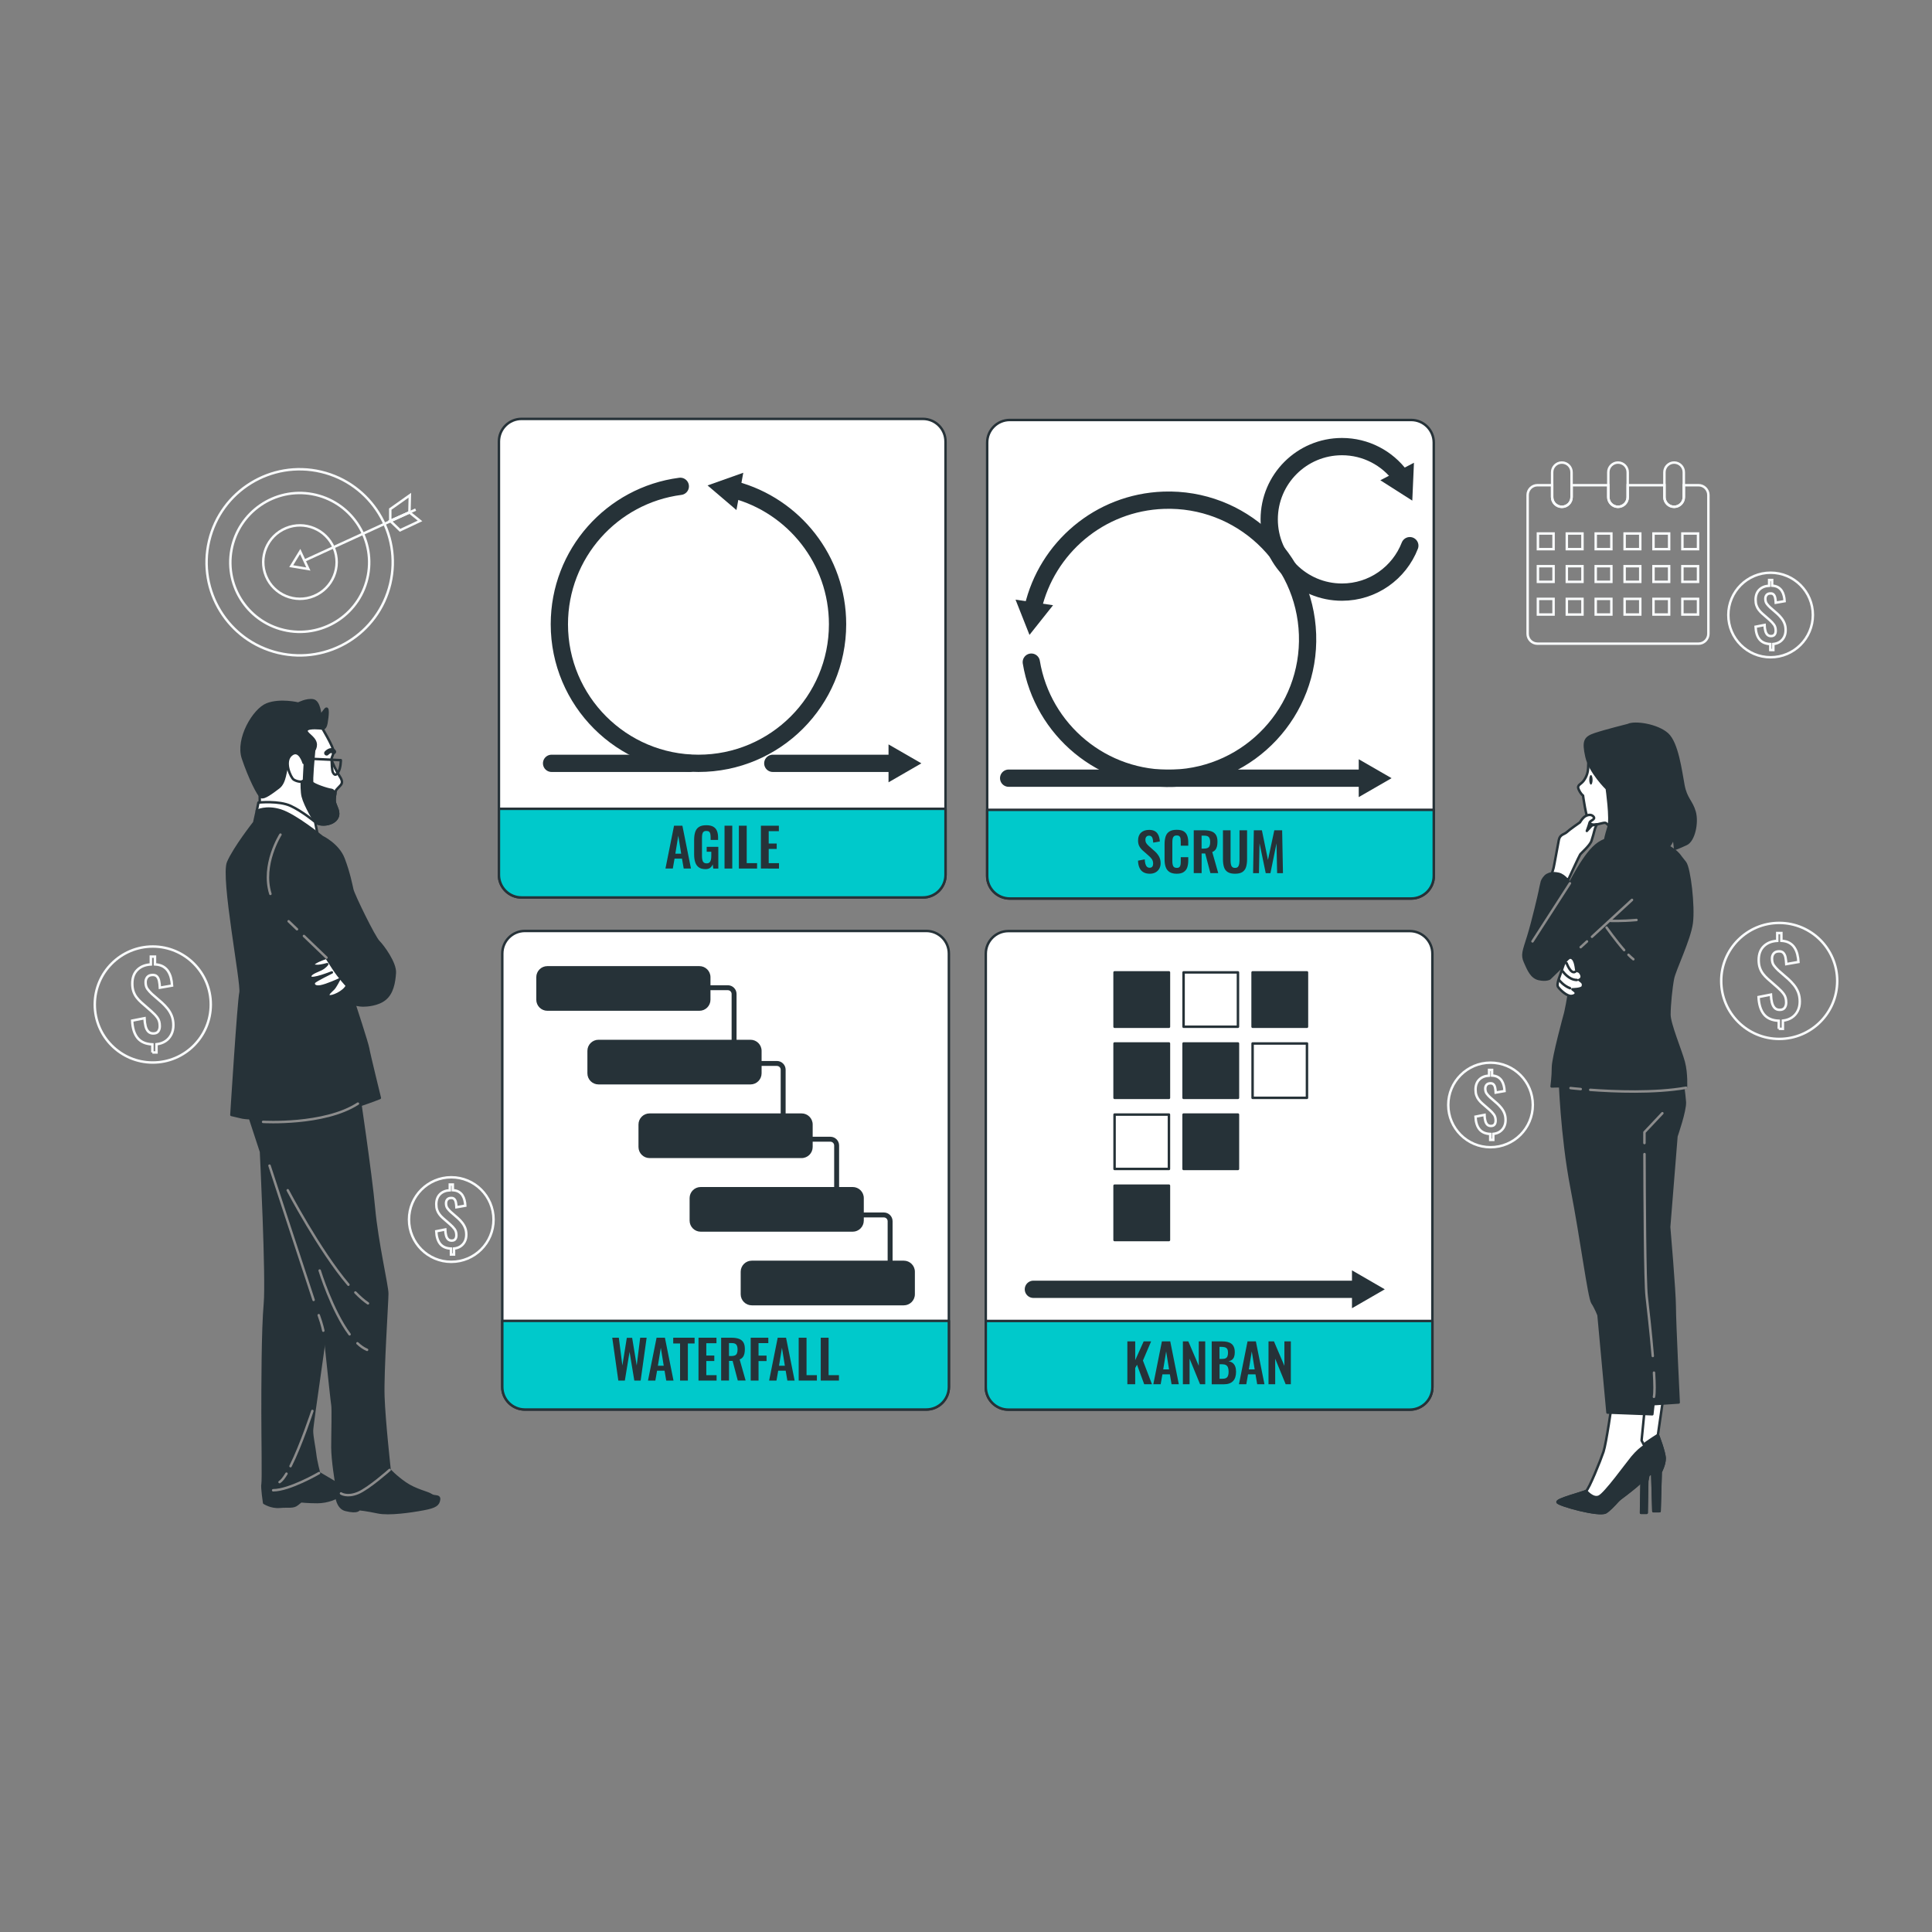
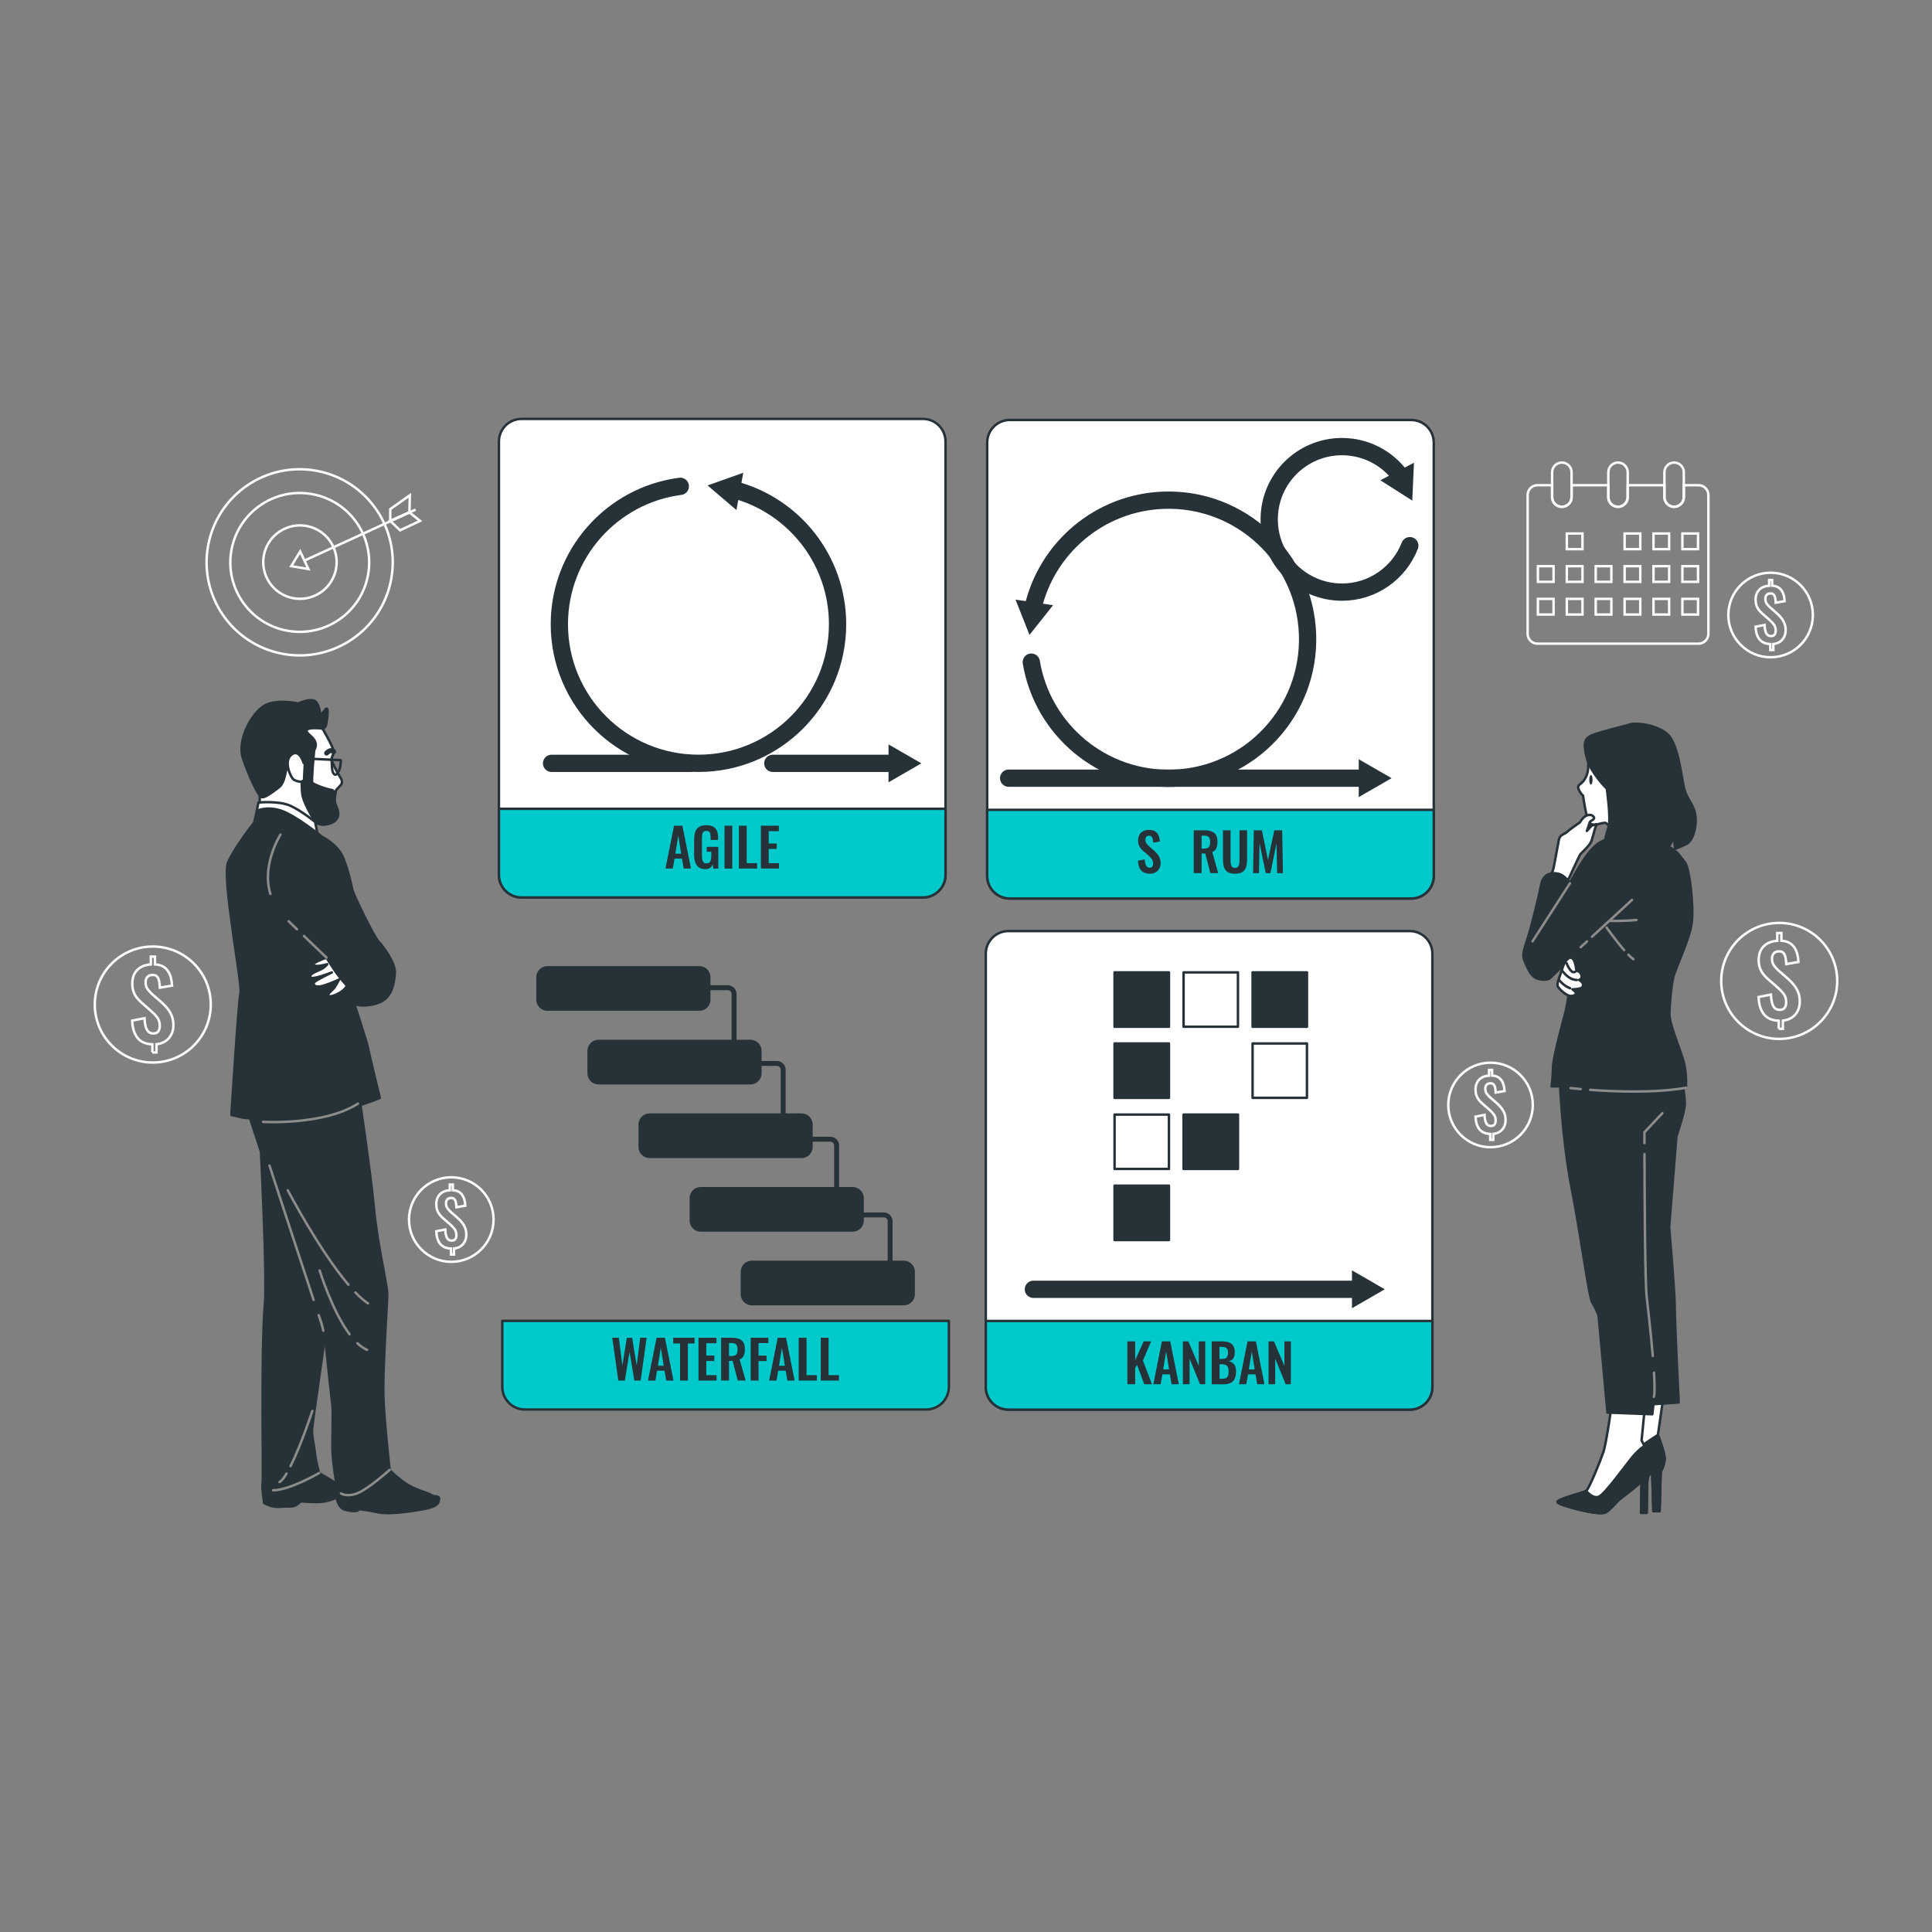
<svg xmlns="http://www.w3.org/2000/svg" version="1.1" x="0px" y="0px" viewBox="0 0 500 500" style="enable-background:new 0 0 500 500;" xml:space="preserve">
  <rect x="0" y="0" width="500" height="500" fill="#808080" stroke="none" />
  <style type="text/css"> .st0{fill:none;stroke:#F9FBFC;stroke-width:0.639;stroke-miterlimit:10;} .st1{fill:#FFFFFF;stroke:#263238;stroke-width:0.639;stroke-linecap:round;stroke-linejoin:round;stroke-miterlimit:10;} .st2{fill:#263238;stroke:#263238;stroke-width:0.639;stroke-linecap:round;stroke-linejoin:round;stroke-miterlimit:10;} .st3{fill:none;stroke:#263238;stroke-width:4.471;stroke-linecap:round;stroke-linejoin:round;} .st4{fill:#263238;} .st5{fill:#00C9CB;stroke:#263238;stroke-width:0.639;stroke-linecap:round;stroke-linejoin:round;stroke-miterlimit:10;} .st6{fill:none;stroke:#263238;stroke-width:1.278;stroke-linecap:round;stroke-linejoin:round;stroke-miterlimit:10;} .st7{fill:none;stroke:#263238;stroke-width:4.471;stroke-linecap:round;stroke-linejoin:round;stroke-miterlimit:10;} .st8{fill:none;stroke:#8C8C8C;stroke-width:0.639;stroke-linecap:round;stroke-linejoin:round;stroke-miterlimit:10;} .st9{fill:none;stroke:#263238;stroke-width:0.639;stroke-linecap:round;stroke-linejoin:round;stroke-miterlimit:10;} </style>
  <g id="Layer_7"> </g>
  <g id="Background_Simple"> </g>
  <g id="Equipment"> </g>
  <g id="Device"> </g>
  <g id="Characters_2"> </g>
  <g id="Character_1"> </g>
  <g id="Bottles">
    <g>
      <g>
        <g>
          <path class="st0" d="M442.13,128.12v35.9c0,1.41-1.15,2.56-2.56,2.56H397.9c-1.41,0-2.55-1.14-2.55-2.55v-35.91 c0-1.41,1.14-2.55,2.55-2.55h3.79v3.08c0,1.39,1.13,2.52,2.52,2.52l0,0c1.39,0,2.52-1.13,2.52-2.52v-3.08h9.5v3.08 c0,1.39,1.13,2.51,2.51,2.51l0,0c1.39,0,2.51-1.13,2.51-2.51v-3.08h9.5v3.08c0,1.39,1.13,2.51,2.51,2.51l0,0 c1.39,0,2.51-1.13,2.51-2.51v-3.08h3.79C440.98,125.56,442.13,126.72,442.13,128.12z" />
          <g>
-             <rect x="398.01" y="138.07" class="st0" width="4.05" height="4.05" />
            <rect x="405.49" y="138.07" class="st0" width="4.05" height="4.05" />
-             <rect x="412.97" y="138.07" class="st0" width="4.05" height="4.05" />
            <rect x="420.45" y="138.07" class="st0" width="4.05" height="4.05" />
            <rect x="427.92" y="138.07" class="st0" width="4.05" height="4.05" />
            <rect x="435.4" y="138.07" class="st0" width="4.05" height="4.05" />
          </g>
          <g>
            <rect x="398.01" y="146.53" class="st0" width="4.05" height="4.05" />
            <rect x="405.49" y="146.53" class="st0" width="4.05" height="4.05" />
            <rect x="412.97" y="146.53" class="st0" width="4.05" height="4.05" />
            <rect x="420.45" y="146.53" class="st0" width="4.05" height="4.05" />
            <rect x="427.92" y="146.53" class="st0" width="4.05" height="4.05" />
            <rect x="435.4" y="146.53" class="st0" width="4.05" height="4.05" />
          </g>
          <g>
            <rect x="398.01" y="154.99" class="st0" width="4.05" height="4.05" />
            <rect x="405.49" y="154.99" class="st0" width="4.05" height="4.05" />
            <rect x="412.97" y="154.99" class="st0" width="4.05" height="4.05" />
            <rect x="420.45" y="154.99" class="st0" width="4.05" height="4.05" />
            <rect x="427.92" y="154.99" class="st0" width="4.05" height="4.05" />
            <rect x="435.4" y="154.99" class="st0" width="4.05" height="4.05" />
          </g>
        </g>
        <g>
          <path class="st0" d="M406.72,122.22v6.43c0,1.39-1.13,2.51-2.51,2.51h-0.01c-1.39,0-2.51-1.13-2.51-2.51v-6.43 c0-1.39,1.13-2.51,2.51-2.51h0.01C405.6,119.71,406.72,120.83,406.72,122.22z" />
          <path class="st0" d="M421.25,122.22v6.43c0,1.39-1.13,2.51-2.51,2.51l0,0c-1.39,0-2.51-1.13-2.51-2.51v-6.43 c0-1.39,1.13-2.51,2.51-2.51l0,0C420.12,119.71,421.25,120.83,421.25,122.22z" />
          <path class="st0" d="M435.77,122.22v6.43c0,1.39-1.13,2.51-2.51,2.51l0,0c-1.39,0-2.51-1.13-2.51-2.51v-6.43 c0-1.39,1.13-2.51,2.51-2.51l0,0C434.65,119.71,435.77,120.83,435.77,122.22z" />
        </g>
      </g>
      <g>
        <ellipse transform="matrix(0.23 -0.973 0.973 0.23 -81.84 187.546)" class="st0" cx="77.57" cy="145.48" rx="24.09" ry="24.09" />
        <ellipse transform="matrix(0.183 -0.983 0.983 0.183 -79.626 195.183)" class="st0" cx="77.57" cy="145.48" rx="17.97" ry="17.97" />
        <ellipse transform="matrix(0.924 -0.383 0.383 0.924 -49.767 40.757)" class="st0" cx="77.57" cy="145.48" rx="9.5" ry="9.5" />
        <line class="st0" x1="107.57" y1="131.88" x2="78.85" y2="145.05" />
        <polygon class="st0" points="77.69,142.73 75.37,146.52 79.8,147.26 " />
        <polygon class="st0" points="101,134.81 101,131.76 106.07,128.17 105.96,132.6 " />
        <polygon class="st0" points="101,134.81 103.53,137.24 108.7,134.81 105.96,132.6 " />
      </g>
      <g>
        <g>
          <path class="st0" d="M39.43,272.38v-2.1c-1.72-0.07-3-0.63-3.84-1.67c-0.84-1.05-1.3-2.54-1.39-4.47l3.2-0.63 c0.03,0.78,0.12,1.47,0.27,2.07s0.39,1.06,0.71,1.39c0.32,0.32,0.75,0.49,1.29,0.49c0.6,0,1.03-0.18,1.29-0.54 c0.26-0.36,0.39-0.81,0.39-1.36c0-0.88-0.2-1.61-0.61-2.17c-0.41-0.57-0.94-1.13-1.59-1.7l-2.57-2.25 c-0.47-0.42-0.87-0.85-1.22-1.31c-0.35-0.46-0.62-0.97-0.82-1.55c-0.2-0.57-0.3-1.25-0.3-2.01c0-1.52,0.43-2.7,1.3-3.56 c0.87-0.86,2.03-1.33,3.5-1.41v-2.02h1.07v2c0.85,0.05,1.55,0.24,2.1,0.56c0.55,0.32,0.99,0.74,1.31,1.25 c0.32,0.51,0.57,1.08,0.72,1.71c0.16,0.63,0.25,1.29,0.29,1.97l-3.15,0.55c-0.03-0.63-0.1-1.2-0.2-1.71 c-0.1-0.51-0.29-0.91-0.56-1.2c-0.27-0.29-0.68-0.42-1.21-0.39c-0.57,0.02-1,0.2-1.29,0.55c-0.29,0.35-0.44,0.79-0.44,1.32 c0,0.72,0.16,1.3,0.47,1.74c0.32,0.44,0.71,0.88,1.17,1.31l2.55,2.22c0.53,0.48,1.03,1.01,1.49,1.57c0.46,0.57,0.82,1.2,1.1,1.9 c0.27,0.7,0.41,1.5,0.41,2.4s-0.18,1.7-0.54,2.41c-0.36,0.71-0.86,1.28-1.51,1.71c-0.65,0.43-1.42,0.7-2.32,0.8v2.12H39.43z" />
        </g>
        <circle class="st0" cx="39.54" cy="259.97" r="15.01" />
      </g>
      <g>
        <g>
          <path class="st0" d="M460.34,266.27v-2.1c-1.72-0.07-3-0.63-3.84-1.67c-0.84-1.05-1.3-2.54-1.39-4.47l3.2-0.63 c0.03,0.78,0.12,1.47,0.27,2.07c0.15,0.6,0.39,1.06,0.71,1.39c0.32,0.32,0.75,0.49,1.29,0.49c0.6,0,1.03-0.18,1.29-0.54 c0.26-0.36,0.39-0.81,0.39-1.36c0-0.88-0.2-1.61-0.61-2.17c-0.41-0.57-0.94-1.13-1.59-1.7l-2.57-2.25 c-0.47-0.42-0.87-0.85-1.22-1.31c-0.35-0.46-0.62-0.97-0.82-1.55c-0.2-0.57-0.3-1.25-0.3-2.01c0-1.52,0.43-2.7,1.3-3.56 c0.87-0.86,2.03-1.33,3.5-1.41v-2.02h1.07v2c0.85,0.05,1.55,0.24,2.1,0.56c0.55,0.32,0.99,0.74,1.31,1.25 c0.33,0.51,0.57,1.08,0.72,1.71c0.16,0.63,0.25,1.29,0.29,1.97l-3.15,0.55c-0.03-0.63-0.1-1.2-0.2-1.71 c-0.1-0.51-0.29-0.91-0.56-1.2c-0.27-0.29-0.68-0.42-1.21-0.39c-0.57,0.02-1,0.2-1.29,0.55c-0.29,0.35-0.44,0.79-0.44,1.32 c0,0.72,0.16,1.3,0.47,1.74c0.32,0.44,0.71,0.88,1.17,1.31l2.55,2.22c0.53,0.48,1.03,1.01,1.49,1.57c0.46,0.57,0.82,1.2,1.1,1.9 c0.27,0.7,0.41,1.5,0.41,2.4c0,0.9-0.18,1.7-0.54,2.41c-0.36,0.71-0.86,1.28-1.51,1.71c-0.65,0.43-1.42,0.7-2.32,0.8v2.12 H460.34z" />
        </g>
        <circle class="st0" cx="460.46" cy="253.86" r="15.01" />
      </g>
      <g>
        <g>
          <path class="st0" d="M458.15,168.21v-1.53c-1.25-0.05-2.18-0.46-2.8-1.22c-0.61-0.76-0.95-1.85-1.01-3.26l2.33-0.46 c0.02,0.57,0.09,1.07,0.2,1.51c0.11,0.44,0.28,0.77,0.52,1.01c0.24,0.24,0.55,0.36,0.94,0.36c0.44,0,0.75-0.13,0.94-0.39 c0.19-0.26,0.28-0.59,0.28-0.99c0-0.64-0.15-1.17-0.45-1.58c-0.3-0.41-0.68-0.83-1.16-1.24l-1.88-1.64 c-0.34-0.3-0.64-0.62-0.89-0.96c-0.25-0.33-0.46-0.71-0.6-1.13c-0.15-0.42-0.22-0.91-0.22-1.47c0-1.1,0.32-1.97,0.95-2.6 c0.63-0.63,1.48-0.97,2.55-1.03v-1.48h0.78v1.46c0.62,0.04,1.13,0.17,1.53,0.41c0.4,0.24,0.72,0.54,0.96,0.91 c0.24,0.37,0.41,0.79,0.53,1.25c0.12,0.46,0.19,0.94,0.21,1.44l-2.29,0.4c-0.02-0.46-0.07-0.88-0.15-1.25 c-0.07-0.37-0.21-0.66-0.41-0.87c-0.2-0.21-0.49-0.31-0.88-0.28c-0.41,0.01-0.73,0.15-0.94,0.4c-0.21,0.25-0.32,0.58-0.32,0.97 c0,0.52,0.12,0.94,0.35,1.27c0.23,0.32,0.52,0.64,0.86,0.96l1.86,1.62c0.39,0.35,0.75,0.73,1.08,1.15 c0.33,0.41,0.6,0.87,0.8,1.38c0.2,0.51,0.3,1.09,0.3,1.75c0,0.66-0.13,1.24-0.39,1.76c-0.26,0.52-0.63,0.93-1.1,1.25 c-0.47,0.32-1.04,0.51-1.69,0.58v1.55H458.15z" />
        </g>
        <circle class="st0" cx="458.23" cy="159.16" r="10.94" />
      </g>
      <g>
        <g>
          <path class="st0" d="M116.71,324.66v-1.53c-1.25-0.05-2.18-0.46-2.8-1.22c-0.61-0.76-0.95-1.85-1.01-3.26l2.33-0.46 c0.02,0.57,0.09,1.07,0.2,1.51c0.11,0.44,0.28,0.77,0.52,1.01c0.24,0.24,0.55,0.36,0.94,0.36c0.44,0,0.75-0.13,0.94-0.39 c0.19-0.26,0.28-0.59,0.28-0.99c0-0.64-0.15-1.17-0.45-1.58c-0.3-0.41-0.68-0.83-1.16-1.24l-1.88-1.64 c-0.34-0.3-0.64-0.62-0.89-0.96c-0.25-0.33-0.46-0.71-0.6-1.13c-0.15-0.42-0.22-0.91-0.22-1.47c0-1.1,0.32-1.97,0.95-2.6 c0.63-0.63,1.48-0.97,2.55-1.03v-1.48h0.78v1.46c0.62,0.04,1.13,0.17,1.53,0.41c0.4,0.24,0.72,0.54,0.96,0.91 c0.24,0.37,0.41,0.79,0.53,1.25c0.12,0.46,0.19,0.94,0.21,1.44l-2.29,0.4c-0.02-0.46-0.07-0.88-0.15-1.25 c-0.07-0.37-0.21-0.66-0.41-0.87c-0.2-0.21-0.49-0.31-0.88-0.28c-0.41,0.01-0.73,0.15-0.94,0.4c-0.21,0.25-0.32,0.58-0.32,0.97 c0,0.52,0.12,0.94,0.35,1.27c0.23,0.32,0.52,0.64,0.86,0.96l1.86,1.62c0.39,0.35,0.75,0.73,1.08,1.15 c0.33,0.41,0.6,0.87,0.8,1.38c0.2,0.51,0.3,1.09,0.3,1.75c0,0.66-0.13,1.24-0.39,1.76c-0.26,0.52-0.63,0.93-1.1,1.25 c-0.47,0.32-1.04,0.51-1.69,0.58v1.55H116.71z" />
        </g>
        <circle class="st0" cx="116.79" cy="315.62" r="10.94" />
      </g>
      <g>
        <g>
          <path class="st0" d="M385.67,295v-1.53c-1.25-0.05-2.18-0.46-2.8-1.22c-0.61-0.76-0.95-1.85-1.01-3.26l2.33-0.46 c0.02,0.57,0.09,1.07,0.2,1.51c0.11,0.44,0.28,0.77,0.52,1.01c0.24,0.24,0.55,0.35,0.94,0.35c0.44,0,0.75-0.13,0.94-0.39 c0.19-0.26,0.28-0.59,0.28-0.99c0-0.64-0.15-1.17-0.45-1.58c-0.3-0.41-0.68-0.83-1.16-1.24l-1.88-1.64 c-0.34-0.3-0.64-0.62-0.89-0.96c-0.25-0.33-0.46-0.71-0.6-1.13c-0.15-0.42-0.22-0.91-0.22-1.47c0-1.1,0.32-1.97,0.95-2.6 c0.63-0.63,1.48-0.97,2.55-1.03v-1.48h0.78v1.46c0.62,0.04,1.13,0.17,1.53,0.41c0.4,0.24,0.72,0.54,0.96,0.91 c0.24,0.37,0.41,0.79,0.53,1.25c0.12,0.46,0.19,0.94,0.21,1.44l-2.29,0.4c-0.02-0.46-0.07-0.88-0.15-1.25 c-0.07-0.37-0.21-0.66-0.41-0.87c-0.2-0.21-0.49-0.31-0.88-0.28c-0.41,0.01-0.73,0.15-0.94,0.4c-0.21,0.25-0.32,0.58-0.32,0.97 c0,0.52,0.12,0.94,0.35,1.27c0.23,0.32,0.52,0.64,0.86,0.96l1.86,1.62c0.39,0.35,0.75,0.73,1.08,1.15 c0.33,0.41,0.6,0.87,0.8,1.38c0.2,0.51,0.3,1.09,0.3,1.75c0,0.66-0.13,1.24-0.39,1.76c-0.26,0.52-0.63,0.93-1.1,1.25 c-0.47,0.32-1.04,0.51-1.69,0.58V295H385.67z" />
        </g>
        <circle class="st0" cx="385.75" cy="285.96" r="10.94" />
      </g>
      <g>
        <g>
          <path class="st1" d="M364.85,364.82H260.97c-3.23,0-5.85-2.62-5.85-5.85V246.81c0-3.23,2.62-5.85,5.85-5.85h103.88 c3.23,0,5.85,2.62,5.85,5.85v112.15C370.7,362.2,368.08,364.82,364.85,364.82z" />
          <g>
            <rect x="288.45" y="251.65" class="st2" width="14.07" height="14.07" />
            <rect x="306.31" y="251.65" class="st1" width="14.07" height="14.07" />
            <rect x="324.17" y="251.65" class="st2" width="14.07" height="14.07" />
            <rect x="288.45" y="270.05" class="st2" width="14.07" height="14.07" />
-             <rect x="306.31" y="270.05" class="st2" width="14.07" height="14.07" />
            <rect x="288.45" y="288.45" class="st1" width="14.07" height="14.07" />
            <rect x="288.45" y="306.85" class="st2" width="14.07" height="14.07" />
            <rect x="306.31" y="288.45" class="st2" width="14.07" height="14.07" />
            <rect x="324.17" y="270.05" class="st1" width="14.07" height="14.07" />
            <g>
              <g>
                <line class="st3" x1="267.44" y1="333.67" x2="351.32" y2="333.67" />
                <g>
                  <polygon class="st4" points="349.89,338.57 358.38,333.67 349.89,328.76 " />
                </g>
              </g>
            </g>
          </g>
        </g>
        <path class="st5" d="M255.12,341.87v17.09c0,3.23,2.62,5.85,5.85,5.85h103.88c3.23,0,5.85-2.62,5.85-5.85v-17.09H255.12z" />
      </g>
      <g>
        <g>
          <path class="st1" d="M365.21,232.54H261.33c-3.23,0-5.85-2.62-5.85-5.85V114.54c0-3.23,2.62-5.85,5.85-5.85h103.88 c3.23,0,5.85,2.62,5.85,5.85v112.15C371.07,229.92,368.44,232.54,365.21,232.54z" />
          <g>
            <g>
              <g>
                <path class="st3" d="M266.9,171.36c2.91,17.57,18.48,30.68,36.76,30.05c19.87-0.69,35.42-17.35,34.73-37.22 s-17.35-35.42-37.22-34.73c-16.64,0.58-30.26,12.37-33.83,27.86" />
                <g>
                  <polygon class="st4" points="262.82,155.19 266.43,164.31 272.53,156.63 " />
                </g>
              </g>
            </g>
            <g>
              <g>
                <line class="st3" x1="261.04" y1="201.39" x2="353.08" y2="201.39" />
                <g>
                  <polygon class="st4" points="351.64,206.29 360.14,201.39 351.64,196.49 " />
                </g>
              </g>
            </g>
            <g>
              <g>
                <path class="st3" d="M364.86,141.22c-2.73,7.03-9.56,12.02-17.56,12.02c-10.4,0-18.83-8.43-18.83-18.83 c0-10.4,8.43-18.83,18.83-18.83c6.2,0,11.7,3,15.13,7.62" />
                <g>
                  <polygon class="st4" points="357.23,124.29 365.5,129.56 365.93,119.76 " />
                </g>
              </g>
            </g>
          </g>
        </g>
        <path class="st5" d="M255.48,209.59v17.09c0,3.23,2.62,5.85,5.85,5.85h103.88c3.23,0,5.85-2.62,5.85-5.85v-17.09H255.48z" />
      </g>
      <g>
-         <path class="st1" d="M239.72,364.79H135.84c-3.23,0-5.85-2.62-5.85-5.85V246.78c0-3.23,2.62-5.85,5.85-5.85h103.88 c3.23,0,5.85,2.62,5.85,5.85v112.15C245.57,362.16,242.95,364.79,239.72,364.79z" />
        <path class="st5" d="M129.99,341.84v17.09c0,3.23,2.62,5.85,5.85,5.85h103.88c3.23,0,5.85-2.62,5.85-5.85v-17.09H129.99z" />
        <g>
          <path class="st4" d="M181,261.59h-39.34c-1.58,0-2.87-1.28-2.87-2.87v-5.82c0-1.58,1.28-2.87,2.87-2.87H181 c1.58,0,2.87,1.28,2.87,2.87v5.82C183.87,260.31,182.59,261.59,181,261.59z" />
          <path class="st4" d="M194.23,280.65h-39.34c-1.58,0-2.87-1.28-2.87-2.87v-5.82c0-1.58,1.28-2.87,2.87-2.87h39.34 c1.58,0,2.87,1.28,2.87,2.87v5.82C197.09,279.37,195.81,280.65,194.23,280.65z" />
          <path class="st4" d="M207.45,299.71h-39.34c-1.58,0-2.87-1.28-2.87-2.87v-5.82c0-1.58,1.28-2.87,2.87-2.87h39.34 c1.58,0,2.87,1.28,2.87,2.87v5.82C210.32,298.42,209.04,299.71,207.45,299.71z" />
          <path class="st4" d="M220.68,318.76h-39.34c-1.58,0-2.87-1.28-2.87-2.87v-5.82c0-1.58,1.28-2.87,2.87-2.87h39.34 c1.58,0,2.87,1.28,2.87,2.87v5.82C223.54,317.48,222.26,318.76,220.68,318.76z" />
          <path class="st4" d="M233.9,337.82h-39.34c-1.58,0-2.87-1.28-2.87-2.87v-5.82c0-1.58,1.28-2.87,2.87-2.87h39.34 c1.58,0,2.87,1.28,2.87,2.87v5.82C236.77,336.54,235.48,337.82,233.9,337.82z" />
          <path class="st6" d="M182.19,255.62h6.17c0.89,0,1.62,0.72,1.62,1.62v12.51" />
          <path class="st6" d="M194.89,275.22h6.17c0.89,0,1.62,0.72,1.62,1.62v12.51" />
          <path class="st6" d="M208.73,294.83h6.17c0.89,0,1.62,0.72,1.62,1.62v12.51" />
          <path class="st6" d="M222.57,314.43h6.17c0.89,0,1.62,0.72,1.62,1.62v12.51" />
        </g>
      </g>
      <g>
        <path class="st1" d="M238.85,232.27H134.97c-3.23,0-5.85-2.62-5.85-5.85V114.26c0-3.23,2.62-5.85,5.85-5.85h103.88 c3.23,0,5.85,2.62,5.85,5.85v112.15C244.7,229.65,242.08,232.27,238.85,232.27z" />
        <g>
          <g>
            <g>
              <path class="st3" d="M176.06,125.86c-17.66,2.3-31.3,17.4-31.3,35.69c0,19.88,16.12,36,36,36s36-16.12,36-36 c0-16.65-11.31-30.67-26.67-34.78" />
              <g>
                <polygon class="st4" points="192.36,122.35 183.12,125.63 190.59,132 " />
              </g>
            </g>
          </g>
          <g>
            <g>
              <line class="st3" x1="200" y1="197.55" x2="231.39" y2="197.55" />
              <g>
                <polygon class="st4" points="229.95,202.46 238.45,197.55 229.95,192.65 " />
              </g>
            </g>
          </g>
          <line class="st7" x1="142.75" y1="197.55" x2="178.45" y2="197.55" />
        </g>
        <path class="st5" d="M129.12,209.32v17.09c0,3.23,2.62,5.85,5.85,5.85h103.88c3.23,0,5.85-2.62,5.85-5.85v-17.09H129.12z" />
      </g>
      <g>
        <path class="st4" d="M172.22,224.78l2.22-11.09h2.16l2.22,11.09h-1.88l-0.44-2.56h-1.93l-0.45,2.56H172.22z M174.78,220.93h1.51 l-0.75-4.65L174.78,220.93z" />
        <path class="st4" d="M182.58,224.93c-0.73,0-1.31-0.15-1.74-0.47c-0.43-0.31-0.74-0.75-0.92-1.32c-0.19-0.57-0.28-1.24-0.28-2.02 v-3.72c0-0.79,0.09-1.48,0.27-2.05c0.18-0.57,0.5-1.02,0.96-1.32c0.46-0.31,1.1-0.46,1.91-0.46c0.76,0,1.36,0.13,1.81,0.38 c0.45,0.26,0.77,0.62,0.96,1.1c0.2,0.48,0.29,1.06,0.29,1.75v0.58h-1.93v-0.63c0-0.36-0.03-0.66-0.08-0.92 c-0.05-0.26-0.15-0.45-0.3-0.58c-0.15-0.13-0.39-0.2-0.73-0.2c-0.36,0-0.61,0.09-0.77,0.26c-0.16,0.17-0.26,0.4-0.3,0.68 c-0.04,0.28-0.06,0.59-0.06,0.93v4.64c0,0.38,0.03,0.72,0.1,1c0.06,0.28,0.18,0.5,0.36,0.65c0.17,0.15,0.42,0.23,0.74,0.23 c0.33,0,0.58-0.08,0.75-0.25c0.17-0.16,0.29-0.39,0.36-0.68c0.07-0.29,0.1-0.64,0.1-1.04v-1.04h-1.19v-1.27h3.01v5.63h-1.3 l-0.15-1.09c-0.15,0.37-0.37,0.66-0.66,0.9C183.49,224.81,183.09,224.93,182.58,224.93z" />
        <path class="st4" d="M187.51,224.78v-11.09h2v11.09H187.51z" />
        <path class="st4" d="M191.22,224.78v-11.09h2.03v9.69h2.68v1.4H191.22z" />
        <path class="st4" d="M196.92,224.78v-11.09h4.65v1.42h-2.63v3.19h2.07v1.41h-2.07v3.67h2.66v1.4H196.92z" />
      </g>
      <g>
        <path class="st4" d="M160.02,357.29l-1.57-11.09h1.7l0.92,7.19l1.15-7.16h1.38l1.18,7.16l0.9-7.19h1.67l-1.55,11.09h-1.64 l-1.23-7.43l-1.22,7.43H160.02z" />
        <path class="st4" d="M167.7,357.29l2.22-11.09h2.16l2.22,11.09h-1.88l-0.44-2.56h-1.93l-0.45,2.56H167.7z M170.26,353.45h1.51 l-0.75-4.65L170.26,353.45z" />
        <path class="st4" d="M176,357.29v-9.6h-1.77v-1.49h5.53v1.49h-1.74v9.6H176z" />
        <path class="st4" d="M180.77,357.29v-11.09h4.65v1.42h-2.63v3.19h2.07v1.41h-2.07v3.67h2.66v1.4H180.77z" />
        <path class="st4" d="M186.63,357.29v-11.09h2.66c0.75,0,1.38,0.09,1.9,0.27c0.52,0.18,0.91,0.48,1.18,0.91 c0.27,0.43,0.4,1.01,0.4,1.75c0,0.45-0.04,0.85-0.12,1.2c-0.08,0.36-0.22,0.66-0.42,0.91c-0.2,0.25-0.47,0.45-0.81,0.58 l1.55,5.46h-2.03l-1.34-5.08h-0.93v5.08H186.63z M188.66,350.94h0.63c0.39,0,0.71-0.06,0.94-0.17c0.23-0.11,0.4-0.3,0.5-0.55 c0.1-0.25,0.15-0.57,0.15-0.96c0-0.56-0.1-0.97-0.31-1.25c-0.21-0.28-0.6-0.42-1.17-0.42h-0.74V350.94z" />
        <path class="st4" d="M194.28,357.29v-11.09h4.56v1.4h-2.53v3.23h2.07v1.41h-2.07v5.05H194.28z" />
        <path class="st4" d="M199.05,357.29l2.22-11.09h2.16l2.22,11.09h-1.88l-0.44-2.56h-1.93l-0.45,2.56H199.05z M201.61,353.45h1.51 l-0.75-4.65L201.61,353.45z" />
        <path class="st4" d="M206.7,357.29v-11.09h2.03v9.69h2.68v1.4H206.7z" />
        <path class="st4" d="M212.41,357.29v-11.09h2.03v9.69h2.68v1.4H212.41z" />
      </g>
      <g>
        <path class="st4" d="M297.58,226.12c-0.67,0-1.22-0.13-1.67-0.39c-0.45-0.26-0.79-0.64-1.01-1.14c-0.23-0.5-0.36-1.12-0.38-1.85 l1.74-0.34c0.02,0.43,0.07,0.81,0.16,1.14c0.09,0.33,0.22,0.58,0.4,0.76c0.18,0.18,0.41,0.27,0.7,0.27c0.33,0,0.56-0.1,0.7-0.29 c0.14-0.2,0.21-0.44,0.21-0.75c0-0.48-0.11-0.88-0.33-1.19c-0.22-0.31-0.51-0.62-0.88-0.93l-1.4-1.23 c-0.39-0.34-0.7-0.71-0.94-1.13c-0.23-0.41-0.35-0.93-0.35-1.54c0-0.88,0.26-1.55,0.77-2.03c0.51-0.47,1.21-0.71,2.09-0.71 c0.52,0,0.95,0.08,1.3,0.24s0.62,0.38,0.83,0.66c0.21,0.28,0.36,0.6,0.46,0.96c0.1,0.36,0.16,0.74,0.19,1.14l-1.72,0.3 c-0.02-0.35-0.06-0.66-0.12-0.93c-0.06-0.27-0.16-0.49-0.31-0.64c-0.15-0.15-0.37-0.23-0.66-0.23c-0.3,0-0.53,0.1-0.69,0.29 c-0.16,0.2-0.24,0.44-0.24,0.73c0,0.37,0.08,0.68,0.23,0.92c0.16,0.24,0.38,0.49,0.67,0.75l1.38,1.22 c0.46,0.38,0.85,0.83,1.17,1.35c0.32,0.52,0.49,1.14,0.49,1.87c0,0.53-0.12,1-0.35,1.41c-0.23,0.41-0.56,0.73-0.97,0.96 C298.62,226,298.14,226.12,297.58,226.12z" />
-         <path class="st4" d="M304.53,226.12c-0.81,0-1.45-0.16-1.91-0.48c-0.46-0.32-0.78-0.75-0.96-1.31c-0.18-0.55-0.27-1.19-0.27-1.91 v-3.96c0-0.76,0.09-1.41,0.27-1.97c0.18-0.56,0.5-0.99,0.96-1.29c0.46-0.3,1.1-0.45,1.91-0.45c0.77,0,1.37,0.13,1.8,0.39 c0.43,0.26,0.74,0.63,0.92,1.12c0.18,0.48,0.27,1.05,0.27,1.68v0.93h-1.94v-0.96c0-0.31-0.02-0.59-0.05-0.85 c-0.03-0.26-0.12-0.46-0.26-0.61c-0.14-0.15-0.39-0.23-0.73-0.23c-0.35,0-0.6,0.08-0.76,0.24c-0.16,0.16-0.26,0.37-0.31,0.64 c-0.05,0.27-0.07,0.57-0.07,0.91v4.82c0,0.4,0.03,0.73,0.1,0.99c0.06,0.26,0.18,0.46,0.35,0.59c0.17,0.13,0.4,0.2,0.69,0.2 c0.34,0,0.58-0.08,0.72-0.24c0.14-0.16,0.23-0.37,0.27-0.64c0.04-0.26,0.05-0.56,0.05-0.89v-1h1.94v0.89 c0,0.66-0.09,1.24-0.26,1.75c-0.17,0.51-0.48,0.9-0.91,1.19C305.93,225.97,305.32,226.12,304.53,226.12z" />
        <path class="st4" d="M308.94,225.97v-11.09h2.66c0.75,0,1.38,0.09,1.9,0.27c0.52,0.18,0.91,0.48,1.18,0.91 c0.27,0.43,0.4,1.01,0.4,1.75c0,0.45-0.04,0.85-0.12,1.2c-0.08,0.36-0.22,0.66-0.42,0.91c-0.2,0.25-0.47,0.45-0.81,0.58 l1.55,5.46h-2.03l-1.34-5.08h-0.93v5.08H308.94z M310.97,219.62h0.63c0.39,0,0.71-0.06,0.94-0.17c0.23-0.11,0.4-0.3,0.5-0.55 c0.1-0.25,0.15-0.57,0.15-0.96c0-0.56-0.1-0.97-0.31-1.25s-0.6-0.42-1.17-0.42h-0.74V219.62z" />
        <path class="st4" d="M319.62,226.12c-0.82,0-1.46-0.15-1.92-0.45c-0.46-0.3-0.77-0.73-0.94-1.29c-0.17-0.56-0.26-1.22-0.26-2 v-7.5h1.97v7.73c0,0.35,0.02,0.67,0.07,0.98c0.05,0.31,0.15,0.55,0.32,0.74c0.17,0.19,0.42,0.28,0.76,0.28 c0.36,0,0.61-0.09,0.77-0.28c0.16-0.19,0.26-0.43,0.31-0.74c0.05-0.31,0.08-0.63,0.08-0.98v-7.73h1.96v7.5 c0,0.78-0.09,1.44-0.26,2c-0.17,0.56-0.49,0.99-0.94,1.29C321.09,225.97,320.45,226.12,319.62,226.12z" />
        <path class="st4" d="M324.3,225.97l0.19-11.09h2.09l1.57,7.68l1.64-7.68h2.03l0.21,11.09h-1.51l-0.16-7.71l-1.57,7.71h-1.22 l-1.6-7.73l-0.15,7.73H324.3z" />
      </g>
      <g>
        <path class="st4" d="M291.76,358.24v-11.09h2.03v4.87l2.19-4.87h1.93l-2.12,4.96l2.34,6.13h-2.01l-1.86-5.05l-0.47,0.85v4.2 H291.76z" />
        <path class="st4" d="M298.48,358.24l2.22-11.09h2.16l2.22,11.09h-1.88l-0.44-2.56h-1.93l-0.45,2.56H298.48z M301.04,354.4h1.51 l-0.75-4.65L301.04,354.4z" />
        <path class="st4" d="M306.13,358.24v-11.09h1.41l2.7,6.32v-6.32h1.67v11.09h-1.34l-2.71-6.62v6.62H306.13z" />
        <path class="st4" d="M313.59,358.24v-11.09h2.72c0.49,0,0.94,0.05,1.33,0.14c0.4,0.09,0.74,0.24,1.03,0.46 c0.29,0.21,0.51,0.5,0.66,0.87c0.16,0.36,0.23,0.83,0.23,1.38c0,0.45-0.06,0.83-0.18,1.15c-0.12,0.32-0.3,0.57-0.54,0.76 c-0.24,0.19-0.53,0.31-0.89,0.38c0.44,0.07,0.8,0.23,1.09,0.46c0.29,0.23,0.5,0.54,0.64,0.91c0.14,0.37,0.21,0.83,0.21,1.36 c0,0.53-0.07,1-0.2,1.4c-0.13,0.41-0.33,0.74-0.59,1.01c-0.26,0.27-0.58,0.47-0.97,0.61c-0.39,0.14-0.84,0.21-1.36,0.21H313.59z M315.61,351.69h0.68c0.4,0,0.71-0.06,0.93-0.18c0.22-0.12,0.37-0.3,0.46-0.55c0.09-0.25,0.13-0.56,0.13-0.93 c0-0.39-0.07-0.7-0.2-0.91c-0.13-0.21-0.33-0.36-0.6-0.44c-0.26-0.08-0.6-0.12-1.01-0.12h-0.4V351.69z M315.61,356.82h0.77 c0.61,0,1.03-0.15,1.25-0.45c0.22-0.3,0.33-0.75,0.33-1.38c0-0.45-0.05-0.81-0.16-1.09c-0.11-0.28-0.28-0.49-0.52-0.62 c-0.24-0.14-0.56-0.21-0.96-0.21h-0.7V356.82z" />
        <path class="st4" d="M320.64,358.24l2.22-11.09h2.16l2.22,11.09h-1.88l-0.44-2.56h-1.93l-0.45,2.56H320.64z M323.2,354.4h1.51 l-0.75-4.65L323.2,354.4z" />
        <path class="st4" d="M328.29,358.24v-11.09h1.41l2.7,6.32v-6.32h1.67v11.09h-1.34l-2.71-6.62v6.62H328.29z" />
      </g>
      <g>
        <g>
          <path class="st1" d="M420.21,363.24c0,0-1.74,12.33-3.34,15.52c-1.6,3.19-3.63,5.8-3.63,5.8s-6.67,2.9-4.21,4.21 c2.47,1.31,6.67,1.31,7.25,1.16c0.58-0.15,8.12-5.8,8.56-6.67c0.44-0.87,2.03-1.74,2.76-2.03l0.29,9.86h1.6l0.29-10.15 c0,0,1.02-1.89,1.02-3.48c0-1.6-1.74-6.09-1.74-6.09l1.45-10.01L420.21,363.24z" />
          <path class="st2" d="M409.04,388.77c2.47,1.31,6.67,1.31,7.25,1.16c0.58-0.15,8.12-5.8,8.56-6.67c0.44-0.87,2.03-1.74,2.76-2.03 l0.29,9.86h1.6l0.29-10.15c0,0,1.02-1.89,1.02-3.48c0-1.6-1.74-6.09-1.74-6.09s-2.18,1.31-4.64,3.19 c-2.47,1.89-8.41,10.3-8.41,10.3l-2.57-0.53c-0.12,0.16-0.18,0.24-0.18,0.24S406.58,387.46,409.04,388.77z" />
        </g>
        <g>
          <path class="st1" d="M417.16,363.24c0,0-1.45,10.3-2.18,12.47c-0.73,2.18-3.77,9.72-4.5,10.15c-0.73,0.44-7.69,2.18-7.4,2.9 c0.29,0.73,10.73,3.63,12.47,2.61c1.74-1.02,4.93-5.22,6.24-6.24c1.31-1.02,3.05-1.89,3.05-1.89l-0.15,8.27h1.45l0.15-8.27 c0,0,0.44-1.74,0.58-4.21c0.15-2.47-2.03-6.24-2.03-6.24l0.87-8.85L417.16,363.24z" />
          <path class="st2" d="M403.1,388.77c0.29,0.73,10.73,3.63,12.47,2.61c1.74-1.02,4.93-5.22,6.24-6.24 c1.31-1.02,3.05-1.89,3.05-1.89l-0.15,8.27h1.45l0.15-8.27c0,0,0.44-1.74,0.58-4.21c0.09-1.5-0.68-3.47-1.29-4.79 c-0.75,0.37-2.02,1.48-3.2,2.91c-1.45,1.74-6.96,9.43-8.56,10.15c-1.6,0.73-3.34-1.45-3.34-1.45 C409.77,386.3,402.8,388.04,403.1,388.77z" />
        </g>
        <path class="st2" d="M403.68,278.97c0,0,0.44,14.94,3.05,28.43c2.61,13.49,4.5,28.43,5.37,29.74c0.87,1.31,1.6,3.19,1.6,3.19 l2.32,25.24l11.6,0.44l0.29-2.61l6.53-0.44c0,0-1.02-20.74-1.02-24.66c0-3.92-1.45-20.74-1.45-20.74l1.89-23.5 c0,0,2.32-6.67,2.18-8.85c-0.15-2.18-0.73-5.95-0.73-5.95L403.68,278.97z" />
        <path class="st8" d="M428.05,355.24c0.18,2.93,0.21,5.28-0.01,6.26" />
        <path class="st8" d="M425.59,298.68c0.03,10.65,0.13,33.02,0.57,36.86c0.32,2.8,1.08,9.46,1.58,15.39" />
        <path class="st8" d="M430.22,288.1l-4.64,4.93c0,0,0,1.04,0,2.79" />
        <g>
          <path class="st1" d="M411.7,195.15c0,0-0.67,1.45-0.67,3.02c0,1.57-0.34,2.68-1.12,3.8c-0.78,1.12-1.9,1.12-1.34,2.35 c0.56,1.23,1.12,1.57,1.12,1.57s0.78,5.93,1.68,7.05c0.89,1.12,3.36-0.11,4.03,0c0.67,0.11,1.9,2.01,1.9,2.01 s2.01-6.04,0.22-10.63C415.73,199.73,411.7,195.15,411.7,195.15z" />
          <path class="st4" d="M412.16,201.82c0,0.68-0.19,1.24-0.43,1.24s-0.43-0.55-0.43-1.24c0-0.68,0.19-1.24,0.43-1.24 S412.16,201.14,412.16,201.82z" />
        </g>
        <path class="st2" d="M421.32,187.65c0,0-5.82,1.45-8.5,2.35c-2.68,0.89-3.13,1.79-2.24,5.82c0.89,4.03,5.26,8.28,5.26,8.28 s1.12,7.83,0.45,9.96c-0.67,2.13-0.89,3.36-0.89,3.36s0.56-1.34,7.05,0.67c6.49,2.01,9.17,1.01,9.51,0.78 c0.34-0.22,1.23-2.13,1.23-2.13l0.34,2.91c0,0,1.01-0.34,2.91-1.23c1.9-0.89,2.91-5.48,2.13-8.28c-0.78-2.8-2.24-3.36-2.91-6.94 c-0.67-3.58-1.57-10.85-4.14-13.2C428.93,187.65,423.11,186.76,421.32,187.65z" />
        <path class="st1" d="M410.67,215.05c0,0,0.54-1.43,0.7-2.11c0.16-0.68,1.67-0.82,1.02-1.61c-0.64-0.79-1.86-0.36-2.44,0.14 c-0.57,0.5-1.07,1.36-1.07,1.36s-2.79,1.93-3.37,2.51c-0.57,0.57-1.79,0.57-2.08,2.01c-0.29,1.43-1.22,6.73-1.36,7.24 c-0.14,0.5-0.86,2.94-0.86,2.94h4.73c0,0,2.72-5.95,3.01-6.38c0.29-0.43,2.58-2.36,2.94-3.58c0.36-1.22,0.57-1.79,0.72-2.51 c0.14-0.72,0.64-1.72,0.64-1.72l-1.29,0.29L410.67,215.05z" />
        <path class="st2" d="M434.95,221.78c0,0-1.36-2.29-4.87-3.37c-3.51-1.07-12.4-1.8-14.69-1.01s-4.01,2.87-5.66,5.31 s-3.44,5.87-3.44,5.87s-1.29-2.08-2.94-2.44c-1.65-0.36-2.36,0-2.94,0.29c-0.57,0.29-1.22,1.22-1.36,1.72 c-0.14,0.5-0.5,2.15-0.57,2.58c-0.07,0.43-1.72,7.59-2.94,11.54c-1.22,3.94-1.72,4.8-0.86,6.73c0.86,1.93,1.65,3.94,3.58,4.37 c1.93,0.43,2.79-0.14,2.79-0.14l2.36-2.29l4.37-4.08c0,0-1.15,5.52-1.5,8.53c-0.36,3.01-1.15,6.66-1.22,6.88 c-0.07,0.21-3.15,11.51-3.15,13.93c0,2.42-0.35,4.97-0.35,4.97s7.39-0.23,15.94,0c8.55,0.23,18.82,0.35,18.82,0.35 s0.23-3.7-0.58-6.7c-0.81-3-3.7-9.82-3.7-12.24c0-2.42,0.46-7.04,0.92-9.35c0.46-2.31,4.27-10.05,4.85-14.32 c0.58-4.27-0.58-14.3-1.73-15.7C434.95,221.78,434.95,221.78,434.95,221.78z" />
        <line class="st8" x1="412" y1="242.44" x2="422.36" y2="232.89" />
        <line class="st8" x1="409.08" y1="245.13" x2="410.71" y2="243.64" />
        <path class="st8" d="M416.82,238.32c0,0,2.77,0.12,6.7-0.23" />
        <path class="st8" d="M421.45,247.1c0.45,0.46,0.88,0.85,1.26,1.15" />
        <path class="st8" d="M415.78,240.05c0,0,2.31,3.28,4.55,5.84" />
        <line class="st8" x1="406.3" y1="228.59" x2="396.61" y2="243.63" />
        <g>
          <path class="st1" d="M406.25,247.83c0,0-1.26,0.54-1.84,2.58c-0.58,2.04-1.74,4.24-1.16,5.04c0.58,0.81,2.31,2.43,3.46,2.31 c1.15-0.12,1.39-0.81,0.81-1.27c-0.58-0.46-0.58-0.46-0.58-0.46s2.43,0,2.66-0.69c0.23-0.69,0-1.04-0.46-1.39 c-0.46-0.35-0.46-0.35-0.46-0.35s1.07-0.34,0.49-1.5c-0.58-1.15-1.13-0.46-1.24-1.15C407.81,250.26,407.63,247.72,406.25,247.83 z" />
          <path class="st9" d="M405.44,249.27c0,0,1.06,2.93,2.22,2.22" />
          <path class="st9" d="M404.46,251.4c0,0,1.51,2.22,3.64,2.22" />
          <path class="st9" d="M403.49,253.62c0,0,1.15,1.51,2.84,2.13" />
        </g>
        <path class="st8" d="M411.55,282.05c6.15,0.46,16.67,0.89,24.79-0.54" />
        <path class="st8" d="M406.45,281.59c0,0,0.98,0.12,2.64,0.26" />
      </g>
      <g>
        <g>
          <path class="st1" d="M83.02,187.8c0,0,3.43,5.71,3.32,6.75s-0.62,1.45-0.52,2.08c0.1,0.62,1.25,3.01,2.08,4.26 c0.83,1.25,0.73,1.87,0.1,2.49c-0.62,0.62-1.04,1.14-1.04,1.14s-0.52,2.08-0.31,3.12c0.21,1.04,1.35,2.49,0.62,3.95 c-0.73,1.45-2.7,1.87-3.95,1.77c-1.25-0.1-1.77-0.62-1.77-0.62l-0.31,1.66c0,0-7.79-5.09-10.28-5.09 c-2.49,0-3.74,0.21-3.74,0.21v-4.15c0,0-1.35-5.5-2.08-8.1c-0.73-2.6,2.08-8.62,6.34-10.49c4.26-1.87,9.35-0.62,9.87-0.42 C81.88,186.55,83.02,187.8,83.02,187.8z" />
          <path class="st2" d="M86.65,207.64c-0.12-0.6,0-1.56,0.13-2.25c-0.34-0.56-0.67-0.94-0.96-0.97c-1.14-0.1-4.67-1.35-4.99-1.87 c-0.27-0.45,0.31-6.62,0.47-8.37c0.34-0.58,0.52-1.25,0.36-1.91c-0.42-1.66-2.7-2.49-2.28-3.32c0.42-0.83,3.84-0.42,3.84-0.42 s0.93,0.42,1.25-1.35c0.31-1.77,0.62-4.67-0.31-3.53c-0.93,1.14-1.25,1.66-1.25,1.66s-0.21-3.74-1.87-4.05s-3.84,0.83-3.84,0.83 s-4.67-1.14-8.1,0.21c-3.43,1.35-7.89,8.93-6.23,13.92c1.66,4.99,4.05,9.76,4.78,10.07c0.73,0.31,2.7-1.14,4.47-2.49 c1.77-1.35,1.66-4.57,2.28-5.5c0.46-0.7,2.61-1.51,4.01-2.01c-0.15,1.74-0.59,7.68-0.06,9.8c0.62,2.49,3.22,6.65,3.22,6.65 s0.52,0.52,1.77,0.62c1.25,0.1,3.22-0.31,3.95-1.77C88.01,210.13,86.86,208.67,86.65,207.64z" />
          <path class="st1" d="M78.58,197.43c0,0-1.11-3.82-3.2-2.09c-2.09,1.72-0.12,5.91,0.62,6.41c0.74,0.49,2.09,0.74,2.34,0.37" />
          <path class="st9" d="M78.41,196.28l6.48,0.3l0.93,0.04l0.46,0.02l1.93,0.09c0,0,0,1.97-0.62,3.01c-0.62,1.04-1.04,0.93-1.45,0.1 c0,0-0.25-0.28-0.31-3.22" />
        </g>
        <path class="st1" d="M66.88,207.7c0,0,5.32-0.54,8.35,0.87c3.04,1.41,6.33,4.16,6.33,4.16l0.61,3.11c0,0-8.9-5.32-10.41-5.64 c-1.52-0.33-5.32-0.33-5.32-0.33L66.88,207.7z" />
        <path class="st2" d="M63.29,285.07l4.26,12.99c0,0,1.62,32.67,1.01,39.36c-0.61,6.7-0.61,22.11-0.61,28.19 c0,6.09,0.2,17.65,0,18.46c-0.2,0.81,0.41,4.87,0.41,4.87s1.83,1.22,4.06,1.01c2.23-0.2,3.45,0.2,4.46-0.61 c1.01-0.81,1.01-0.81,1.01-0.81s1.83,0.2,4.26,0.2c2.43,0,5.48-1.01,6.09-2.23c0.61-1.22-1.22-2.64-1.22-2.64l-4.46-2.64 c0,0-0.81-3.04-1.01-4.87c-0.2-1.83-0.81-4.46-0.81-6.09c0-1.62,4.06-28.4,4.06-30.02s2.23-27.39,1.62-32.87 c-0.61-5.48-2.64-22.12-2.64-22.12L63.29,285.07z" />
        <path class="st2" d="M92.71,282.02c0,0,3.25,21.71,4.06,30.64c0.81,8.93,3.45,20.09,3.45,22.12c0,2.03-1.22,20.28-1.01,26.57 c0.2,6.29,1.62,19.07,1.62,19.07s1.42,1.62,4.06,3.45c2.64,1.83,5.88,2.43,6.7,3.04c0.81,0.61,2.23,0,2.03,1.22 c-0.2,1.22-0.81,1.83-4.06,2.43c-3.25,0.61-8.93,1.42-11.77,0.81c-2.84-0.61-4.87-0.81-4.87-0.81s-0.2,1.01-3.45,0.2 c-3.25-0.81-2.43-6.9-2.43-6.9s-1.01-5.88-1.01-9.33s0.2-9.94,0-10.96s-2.84-26.57-2.84-26.57l-1.01-4.46l-7.1-28.2 c0,0-6.19-7.75-8.32-11.36c-2.13-3.62-1.42-6.7-1.42-6.7L92.71,282.02z" />
        <path class="st2" d="M66.45,209.87c0,0,2.39-1.3,6.18-0.11c3.8,1.19,10.74,6.83,10.74,6.83s4.12,1.95,5.53,5.64 c1.41,3.69,1.95,6.62,2.28,8.03c0.33,1.41,5.61,12.26,6.79,13.44c1.18,1.18,4.38,5.56,4.21,8.09s-0.67,5.22-2.53,6.74 c-1.85,1.52-4.72,1.69-5.73,1.69c-1.01,0-2.19-0.34-2.19-0.34s3.37,10.28,3.54,11.46c0.17,1.18,3.03,12.81,3.03,12.81 s-8.26,3.37-16.01,4.72c-7.75,1.35-16.85,0.51-17.69,0.51c-0.84,0-1.85-0.17-1.85-0.17l-2.86-0.67c0,0,1.85-29.49,2.36-31.68 c0.51-2.19-4.89-29.83-3.2-33.7c1.69-3.88,6.74-10.28,6.74-10.28L66.45,209.87z" />
        <path class="st1" d="M89.79,255.09c0,0-1.95-2.04-3.62-4.64c-0.33-0.51-0.59-0.92-0.81-1.25c-0.87-1.35-0.87-1.35-0.87-1.35 s-2.04,0.65-2.97,1.3c-0.93,0.65-0.28,0.84,0.65,0.84c0.93,0,2.51-0.46,2.51-0.46s-0.46,0.74-1.58,1.3 c-1.11,0.56-3.06,1.11-2.79,2.04c0.28,0.93,5.57-1.21,5.57-1.21s-4.18,2.04-4.55,2.51c-0.37,0.46-0.09,1.39,1.58,1.11 c1.67-0.28,4.83-1.76,4.83-1.76s-0.93,1.86-1.49,2.41c-0.56,0.56-1.76,1.49-1.11,1.86C85.8,258.15,89.05,256.76,89.79,255.09z" />
        <path class="st8" d="M91.97,334.49c1.13,1.17,2.23,2.14,3.26,2.82" />
        <path class="st8" d="M74.47,308.04c0,0,8.19,15.61,15.7,24.44" />
        <path class="st8" d="M92.51,347.64c0.8,0.76,1.64,1.34,2.49,1.7" />
        <path class="st8" d="M82.73,328.81c0,0,3.18,10.38,7.74,16.51" />
        <path class="st8" d="M100.83,380.42c0,0-5.36,4.79-8.19,5.97c-2.83,1.18-4.39,0.11-4.39,0.11" />
        <path class="st8" d="M82.49,340.37c0.94,2.6,1.18,4.01,1.18,4.01" />
        <path class="st8" d="M69.75,301.67c0,0,8.09,24.76,11.41,34.75" />
        <path class="st8" d="M74.14,381.38c-0.64,1.07-1.25,1.85-1.79,2.18" />
        <path class="st8" d="M80.84,365.15c0,0-2.89,8.8-5.65,14.29" />
        <path class="st8" d="M82.57,381.23c0,0-7.63,4.45-11.88,4.45" />
        <path class="st8" d="M68.09,290.34c0,0,15.81,0.94,24.54-4.72" />
        <line class="st8" x1="78.66" y1="242.23" x2="84.5" y2="247.84" />
        <line class="st8" x1="74.7" y1="238.42" x2="76.86" y2="240.49" />
        <path class="st8" d="M72.58,216c0,0-4.96,7.79-2.6,15.34" />
        <path class="st6" d="M84.53,194.9c0,0,1.14-1.22,1.82-0.35" />
      </g>
    </g>
  </g>
</svg>